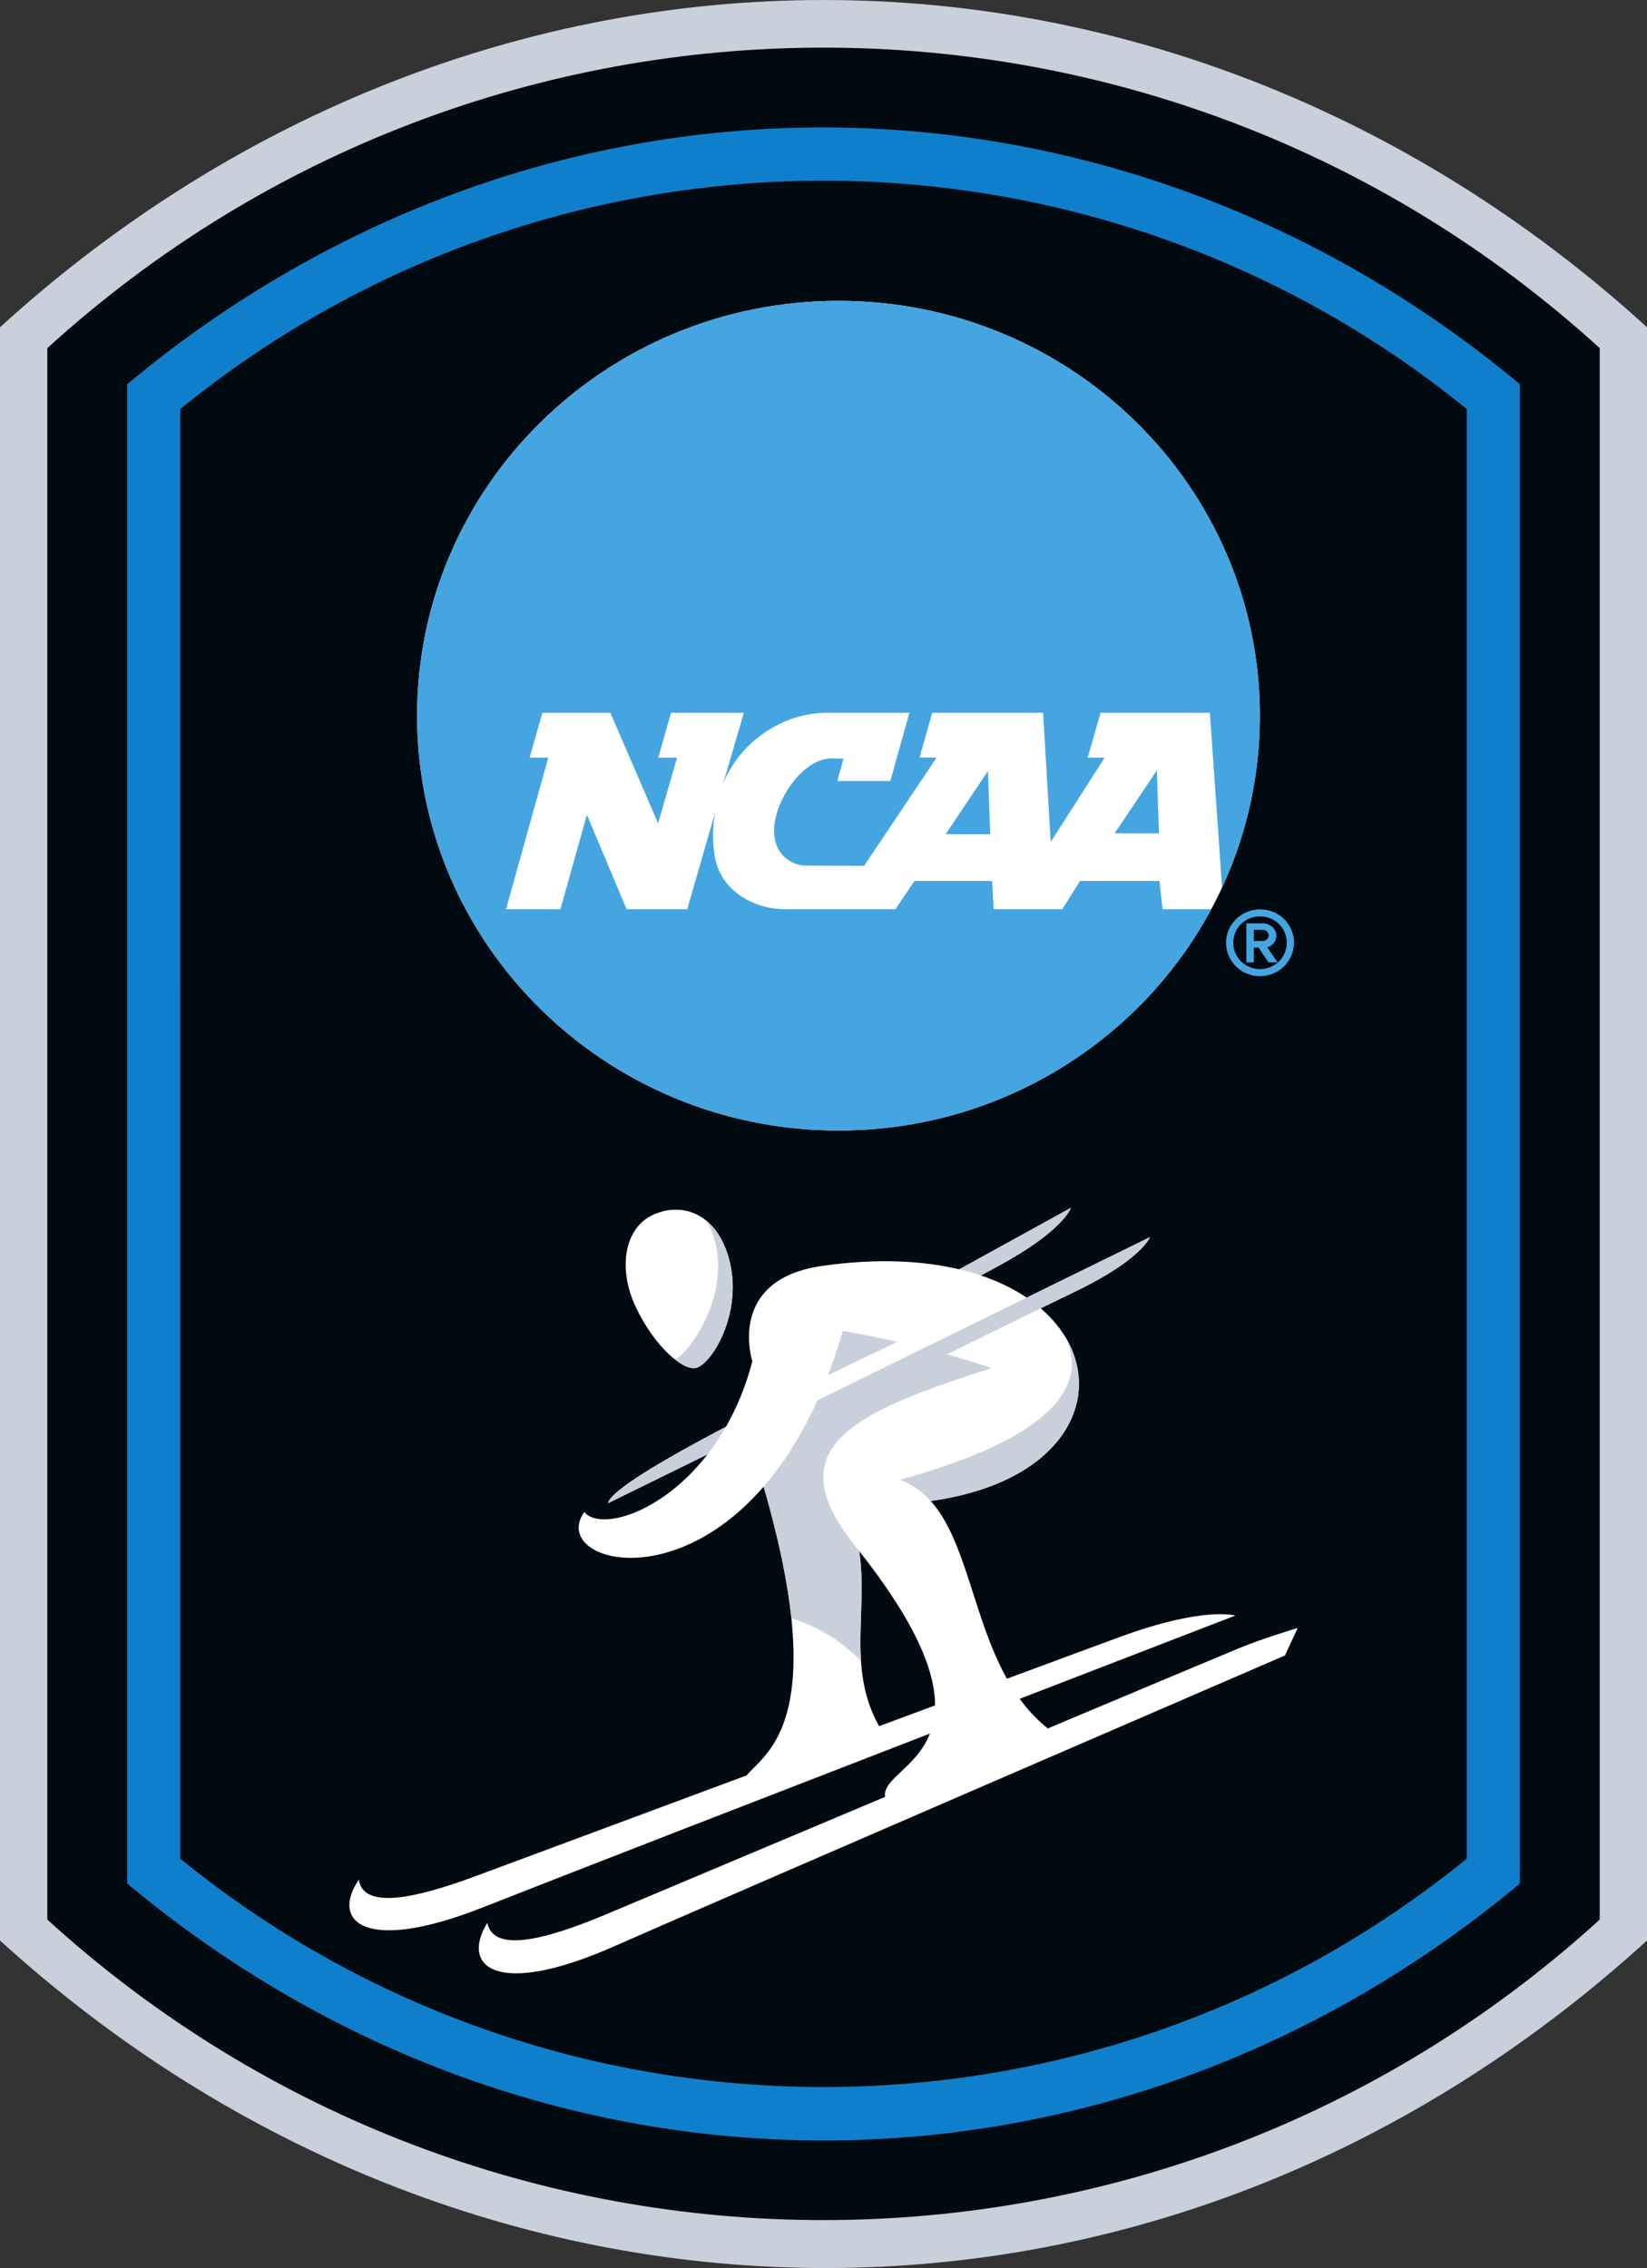
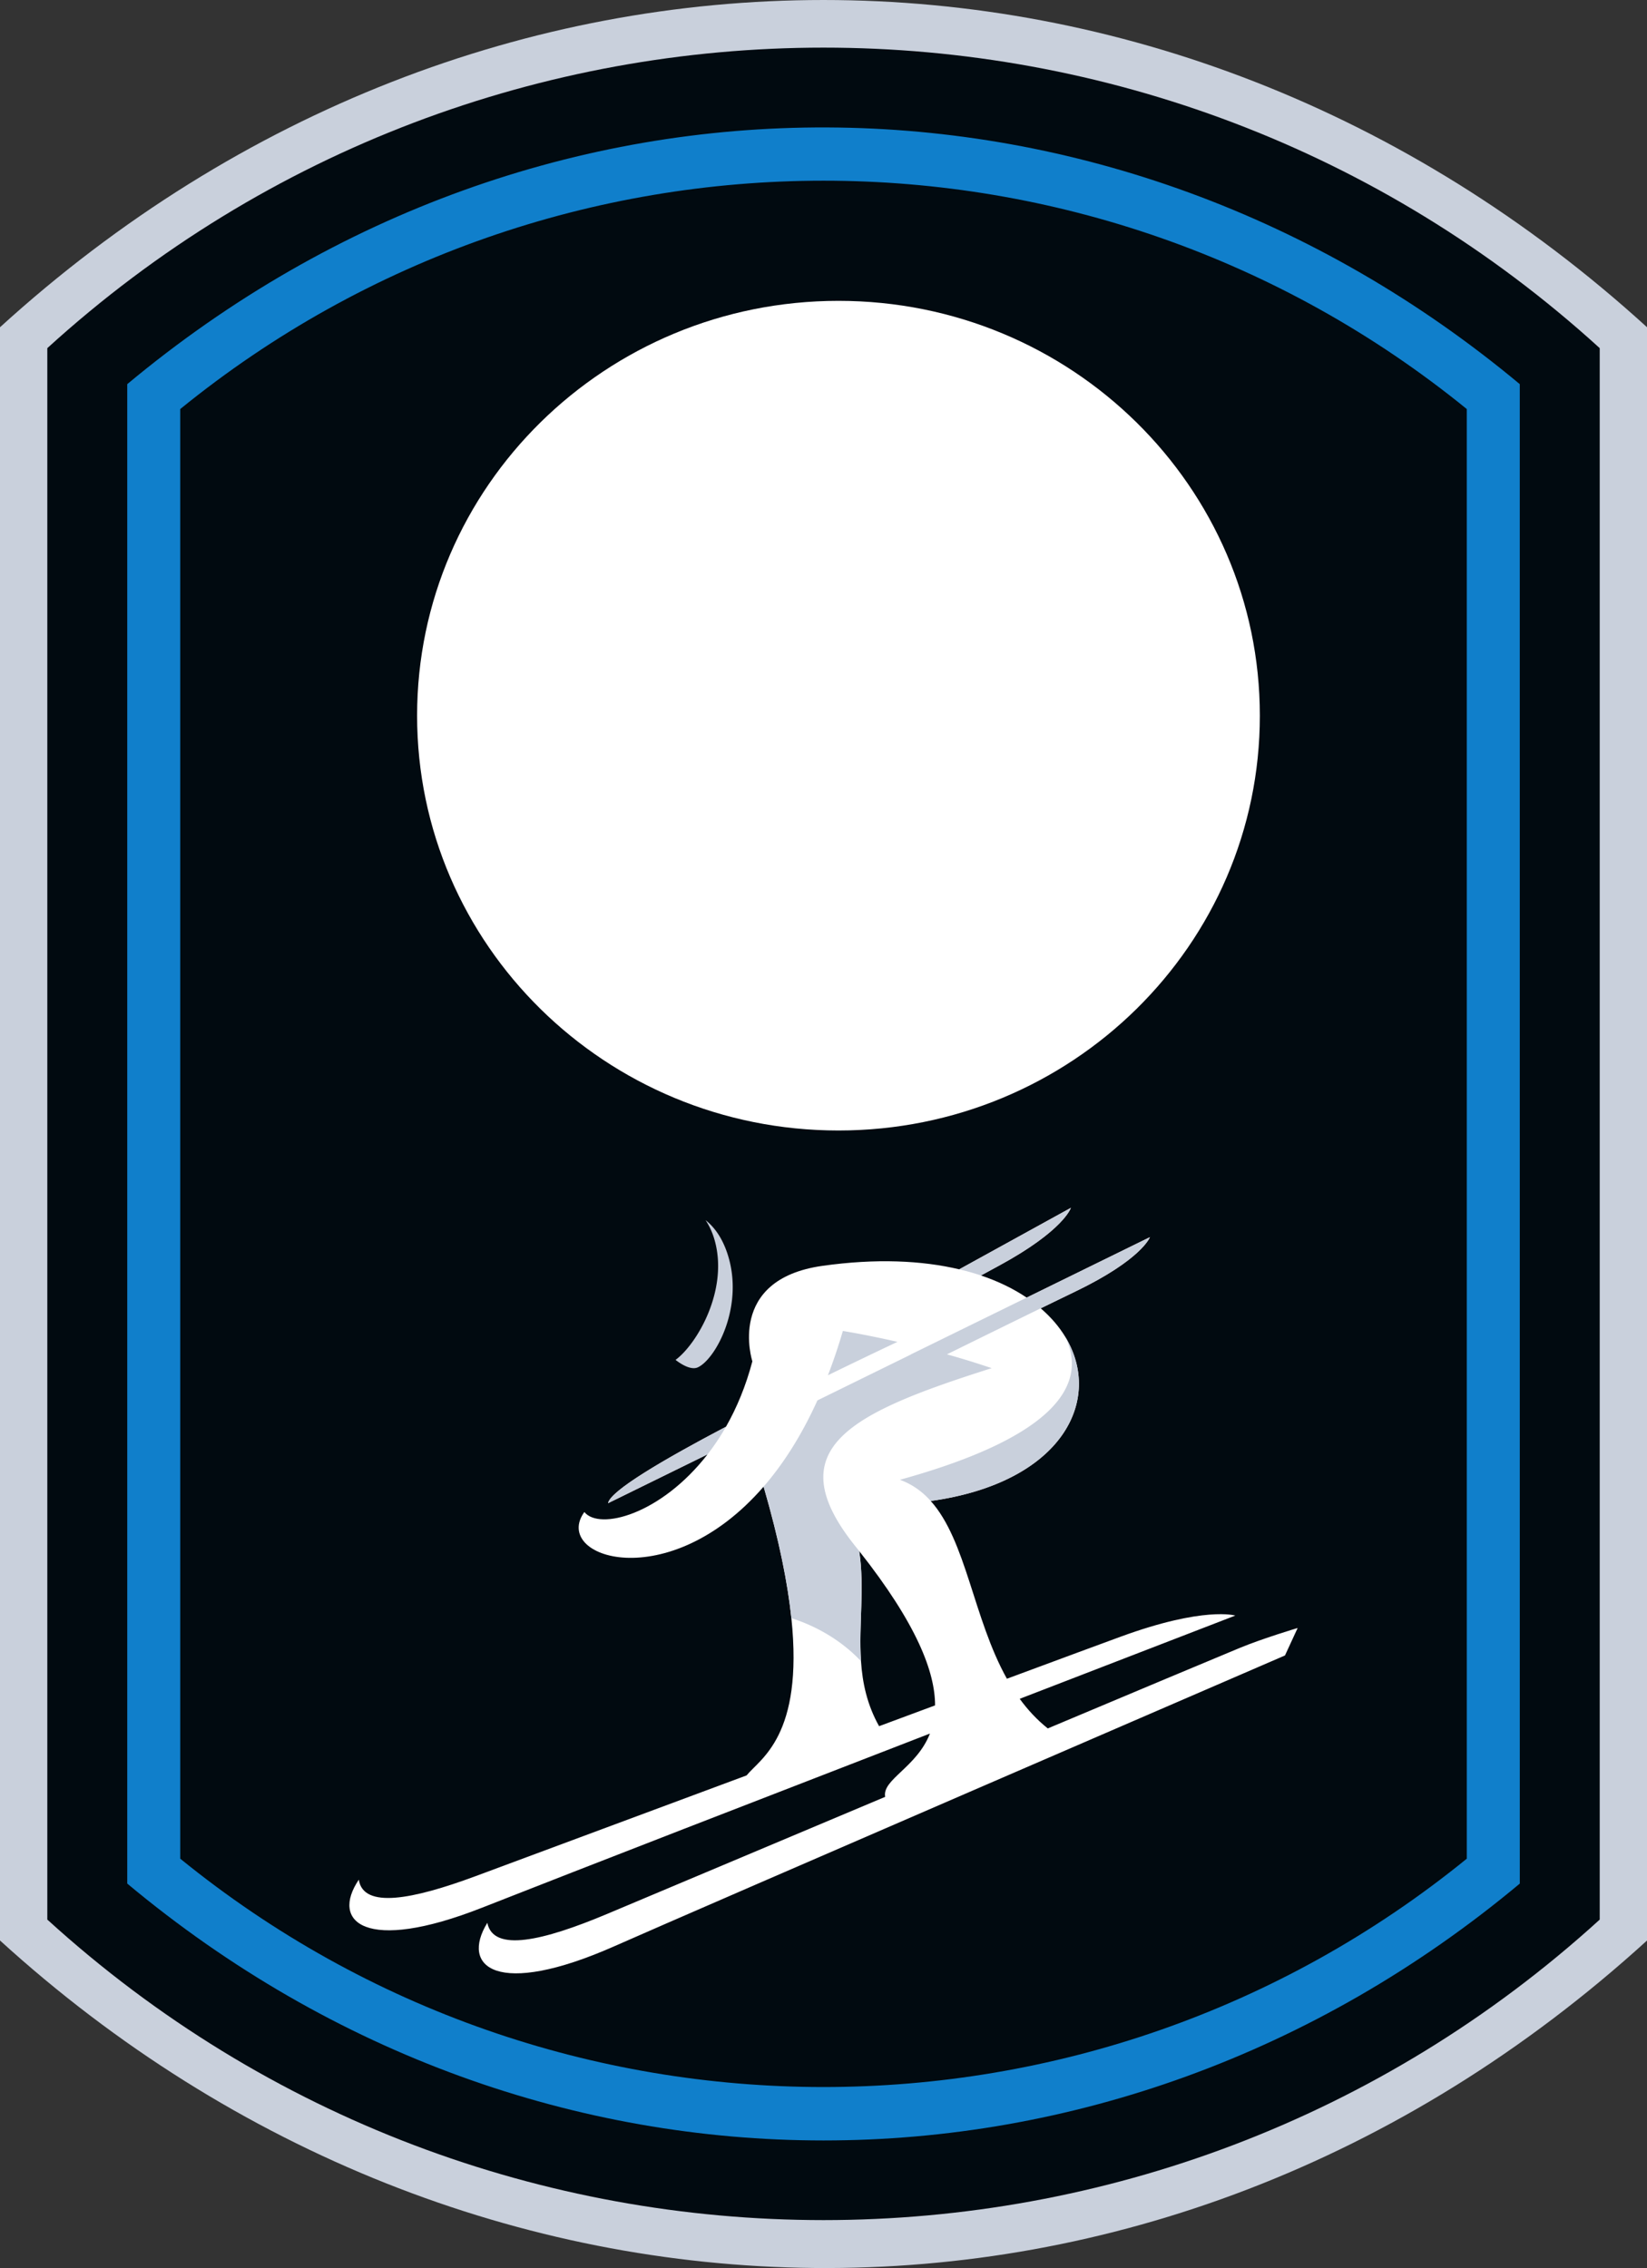
<svg xmlns="http://www.w3.org/2000/svg" width="244.04" height="336">
  <rect width="100%" height="100%" fill="#333333" stroke="none" />
  <path d="M0 48.479v238.996c69.282 63.092 171.252 66.289 244.044.001l.001-57.07V48.48C173.067-16.157 70.976-16.161.001 48.479" fill="#c9d0dc" />
  <path d="M237.035 51.576c-65.186-59.361-164.84-59.361-230.025 0v232.801c65.185 59.363 164.84 59.363 230.025.002V51.576" fill="#010a10" />
  <path d="M26.708 275.356c55.467 45.108 135.161 45.104 190.63 0l-.002-214.757C161.871 15.49 82.174 15.493 26.706 60.6zm-7.853 3.69L18.854 56.91C80.41 5.6 165.079 6.804 225.189 56.909l.003 222.136c-60.779 50.74-145.559 50.74-206.337 0" fill="#107fcb" />
  <path d="M186.675 106.024c0 33.94-27.954 61.455-62.436 61.455s-62.436-27.515-62.436-61.455 27.954-61.455 62.436-61.455 62.436 27.515 62.436 61.455" fill="#fff" />
-   <path d="M140.125 123.58h6.592l-.333-9.348zm25.042-.127h6.558l-.317-9.313zm7.097 11.244h7.213C169.01 154.195 148.2 167.48 124.24 167.48c-34.482 0-62.436-27.515-62.436-61.455s27.954-61.455 62.436-61.455c34.484 0 62.436 27.515 62.436 61.455 0 9.085-2.003 17.71-5.598 25.47l-1.805-25.9h-16.201l-1.912 6.649h2.517l-7.993 12.484-1.127-19.134h-16.427l-1.872 6.619 2.507.03-10.725 16.027-8.838-.038c-.925 0-4.5-.844-4.5-5.192 0-4.359 4.215-10.676 8.492-10.676l1.8.042-.938 3.298h7.867l2.825-10.11h-12.125c-7.536 0-13.625 5.3-15.55 10.767l3.15-10.767H99.43l-1.896 6.65 2.787-.007-2.807 9.733-7.077-16.376h-10.07l-1.895 6.65h2.767l-6.261 22.454h8.064s3.118-11.134 3.92-13.992c1.14 2.704 5.886 13.992 5.886 13.992h8.979l4.119-14.269a19.187 19.187 0 00-.013 6.545c.788 4.672 5.412 7.724 10.448 7.724h16.301l2.817-4.185h11.504l.233 4.185h10.164l2.63-4.185h11.766l.467 4.185M190.664 139.67c0 2.15-1.777 3.9-3.963 3.9s-3.962-1.75-3.962-3.9c0-2.189 1.738-3.903 3.962-3.903 2.222 0 3.963 1.714 3.963 3.902m-3.963-4.946c-2.772 0-5.026 2.218-5.026 4.946 0 2.728 2.254 4.947 5.026 4.947s5.026-2.219 5.026-4.947c0-2.773-2.207-4.946-5.026-4.946" fill="#45a5e1" />
-   <path d="M187.985 138.6c0 .483-.461.808-.892.808h-1.305v-1.661h1.305c.43 0 .892.325.892.853m1.131 0c0-1.119-1.05-1.81-2.023-1.81h-2.416v5.78h1.111v-2.182h.708l1.455 2.183h1.345l-1.525-2.242c.478-.12 1.345-.597 1.345-1.729" fill="#45a5e1" />
  <path d="M130.257 255.727c-1.788-3.194-2.465-6.406-2.681-9.63-.361-5.402.568-10.845-.267-16.314 8.575 10.85 11.248 17.96 11.242 22.864l-8.294 3.08zm53.423-11.587c-4.227 1.75-15.288 6.393-28.428 11.92-1.616-1.29-2.983-2.772-4.159-4.387 18.255-7.054 31.944-12.333 31.944-12.333s-4.589-1.407-16.976 3.124c-2.858 1.046-9 3.317-16.866 6.234-4.999-8.954-5.995-20.43-11.287-26.333 19.45-2.713 25.603-14.944 19.944-24.304-.91-1.504-2.13-2.933-3.647-4.238 1.898-.926 3.648-1.775 5.063-2.458 9.921-4.776 11.115-8.082 11.115-8.082l-18.259 8.953c-1.912-1.29-4.172-2.403-6.773-3.279.948-.517 1.828-.996 2.602-1.416 9.683-5.244 10.719-8.602 10.719-8.602l-16.536 9.106.003.002c-5.528-1.311-12.303-1.642-20.281-.516-14.33 2.021-10.38 14.146-10.38 14.146-.973 3.694-2.33 6.915-3.91 9.69-9.329 4.902-17.143 9.506-17.47 11.324l14.744-7.238c-6.921 8.93-16.02 11.311-18.258 8.547-4.875 6.755 12.425 12.559 26.562-3.761 2.313 7.952 3.575 14.334 4.114 19.488 1.829 17.471-4.644 20.826-6.637 23.293-18.788 6.983-35.964 13.37-40.146 14.921-9.354 3.47-16.643 4.868-17.314.528-4.204 6.224.884 10.986 18.285 4.139 15.196-5.979 42.531-16.577 66.344-25.79-1.98 5.054-7.114 6.79-6.638 9.38-19.094 8.04-36.91 15.546-41.263 17.371-9.416 3.95-16.81 5.698-17.683 1.288-4.03 6.545 1.378 11.195 18.877 3.445 12.263-5.433 99.314-43.055 99.314-43.055l1.876-4.068s-5.158 1.536-8.595 2.961" fill="#fff" />
-   <path d="M94.157 193.527c2.701 5.838 7.282 9.948 9.248 9.036 2.648-1.224 6.953-9.119 4.366-16.88-2.162-6.483-7.34-7.523-11.217-5.611-3.876 1.913-5.097 7.619-2.397 13.455" fill="#fff" />
  <path d="M105.884 183.712c-.332-1.168-.793-2.141-1.34-2.953 1.323 1.041 2.464 2.637 3.227 4.925 2.587 7.759-1.718 15.655-4.366 16.88-.782.363-1.98-.081-3.307-1.1 3.201-2.37 7.88-10.383 5.786-17.752m29.093 16.932l.008.013-13.867 6.807c-2.389 5.277-5.116 9.479-7.972 12.775 2.313 7.952 3.575 14.334 4.114 19.488 2.393.75 6.702 2.536 10.315 6.37-.361-5.402.57-10.844-.266-16.314-.191-.242-.386-.486-.582-.732-11.636-14.503-.644-19.75 20.209-26.363a122.854 122.854 0 00-6.624-2.047c5.216-2.57 14.07-6.924 18.956-9.276 9.921-4.776 11.115-8.082 11.115-8.082zm-10.088-3.468a82.859 82.859 0 01-2.214 6.565 907.113 907.113 0 0110.305-4.952c-4.793-1.092-8.09-1.613-8.09-1.613m-34.793 25.515l14.75-7.24a35.088 35.088 0 002.72-4.084c-9.327 4.902-17.143 9.506-17.47 11.324m57.856-35.15c9.683-5.244 10.719-8.602 10.719-8.602l-16.536 9.106c1.121.267 2.196.57 3.213.912l2.604-1.416m9.899 10.52c5.659 9.36-.493 21.591-19.944 24.304-1.248-1.392-2.732-2.475-4.568-3.142 23.528-6.5 27.777-14.367 24.512-21.162" fill="#c9d0dc" />
</svg>